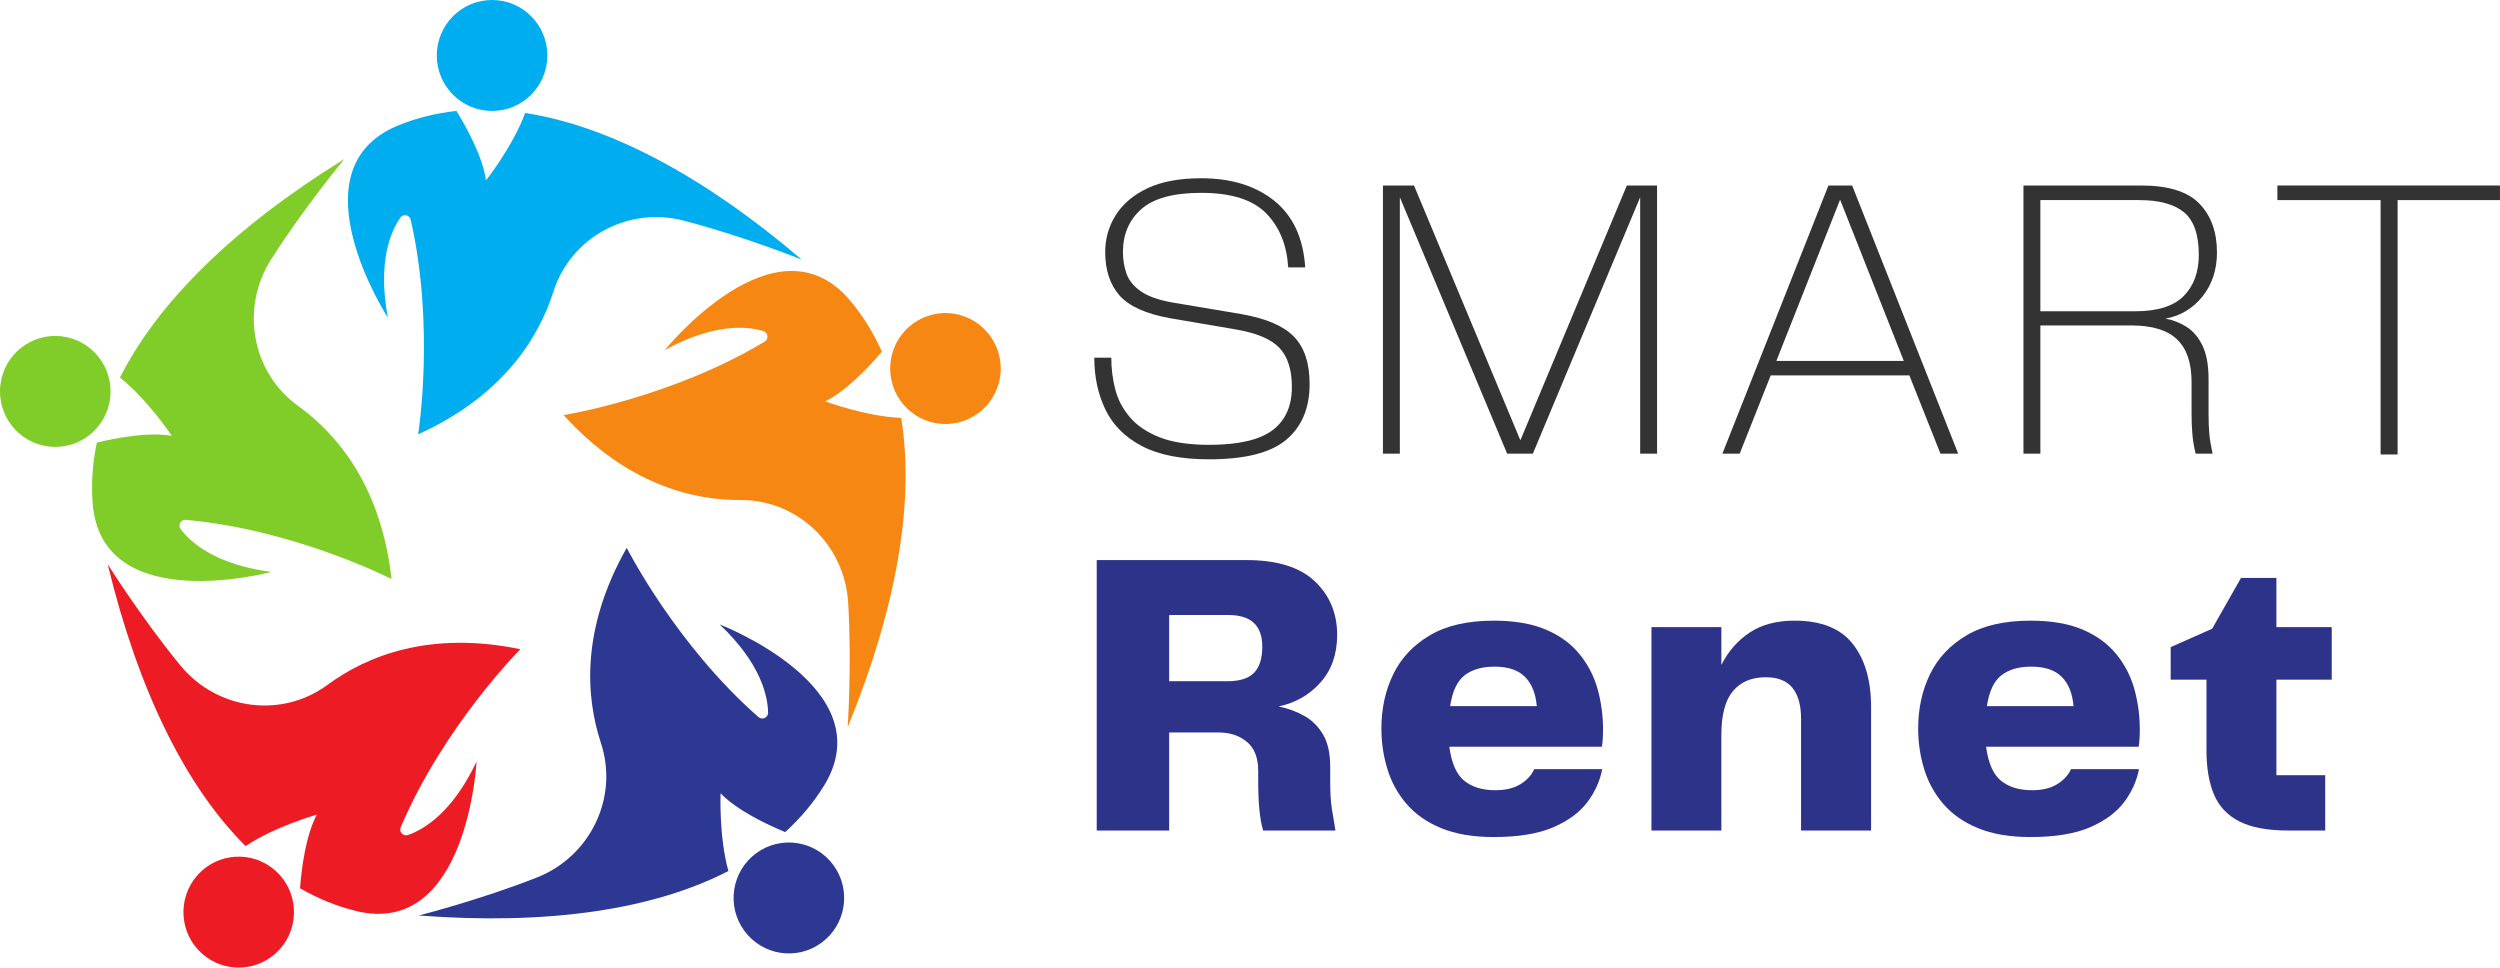
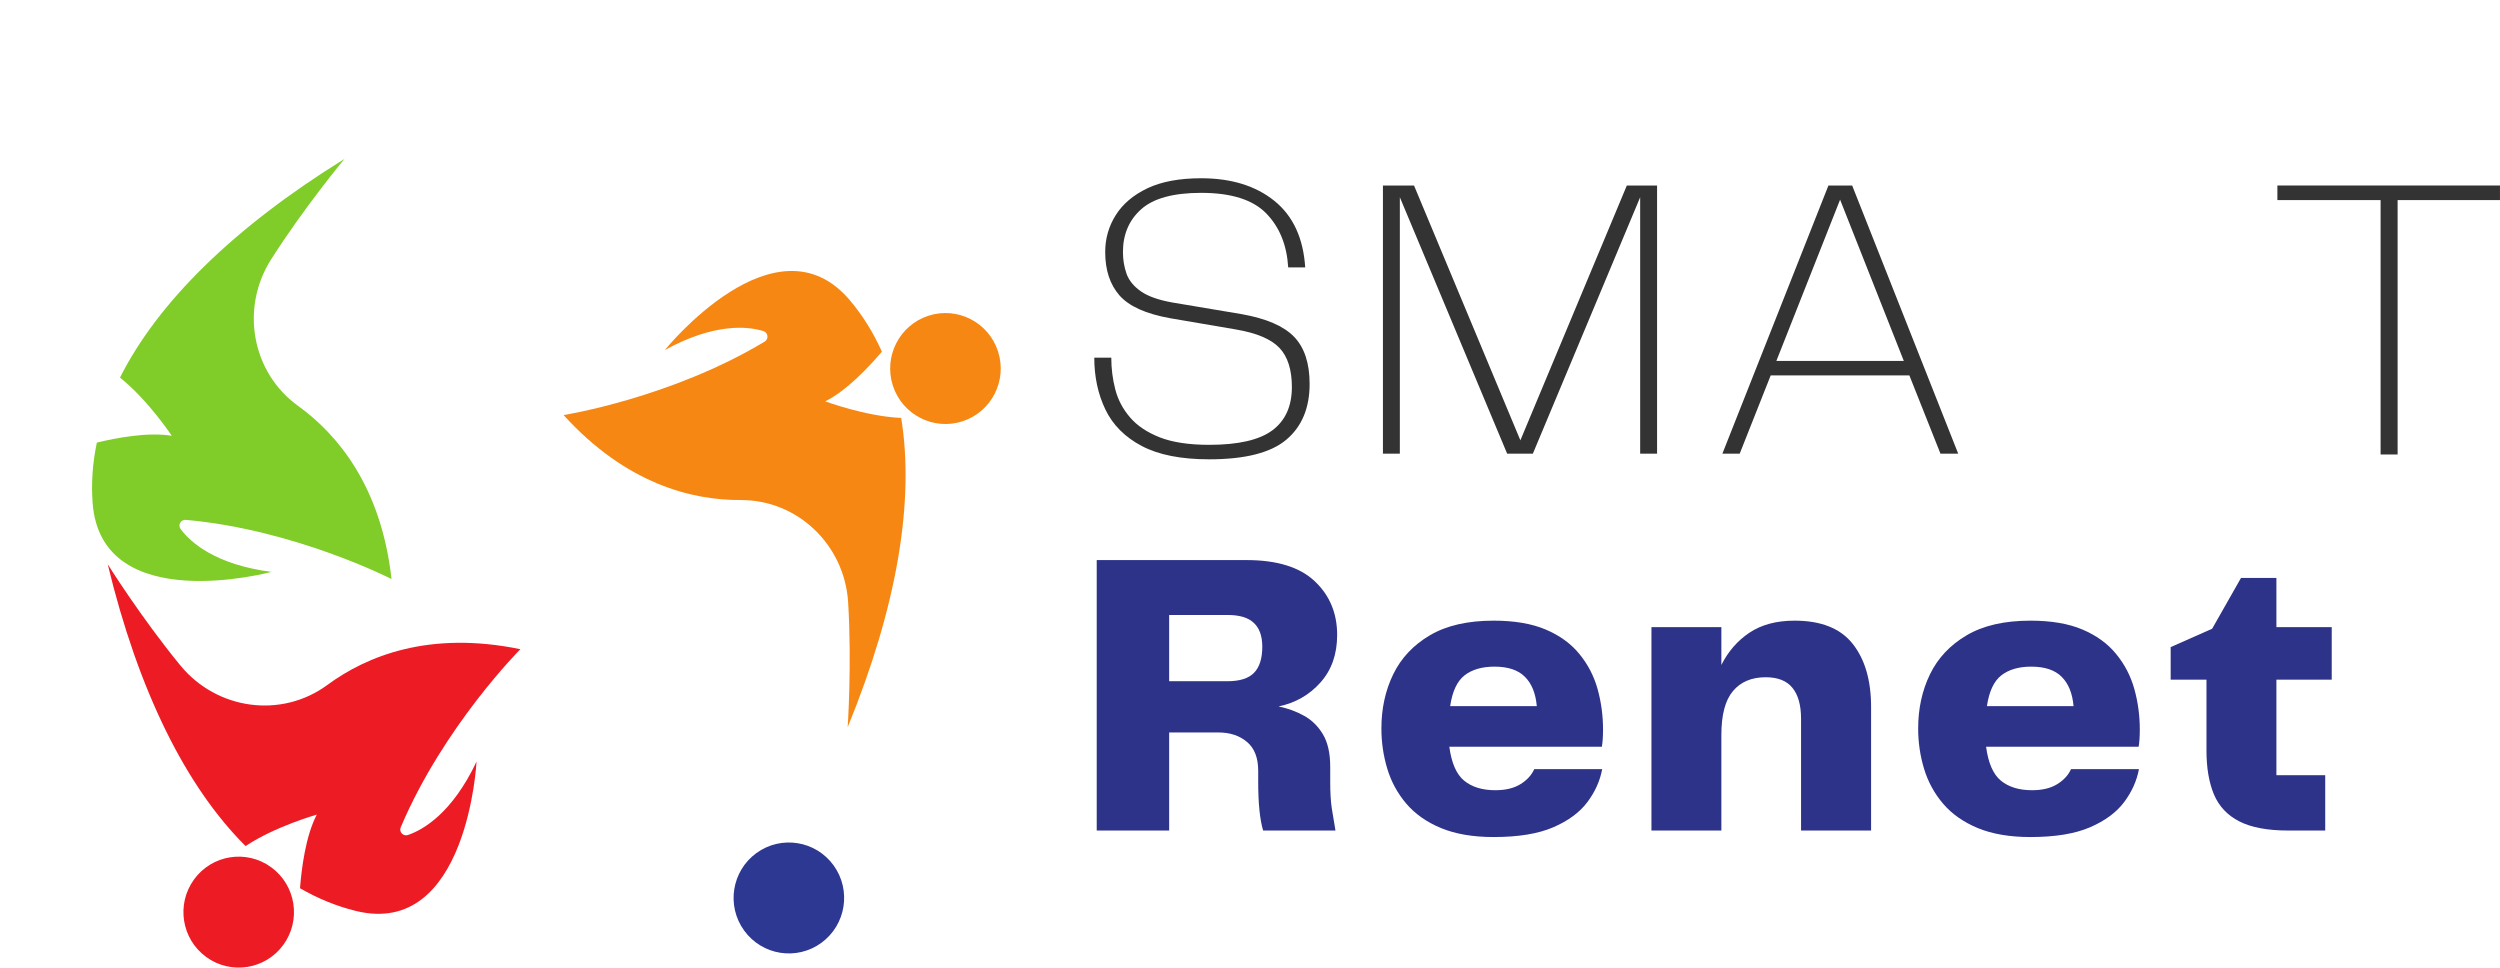
<svg xmlns="http://www.w3.org/2000/svg" zoomAndPan="magnify" preserveAspectRatio="xMidYMid meet" version="1.0" viewBox="1.04 105.03 372.05 144">
  <defs>
    <g />
    <clipPath id="0263e86a34">
      <path d="M 28.266 232.477 L 44.953 232.477 L 44.953 249.027 L 28.266 249.027 Z M 28.266 232.477 " clip-rule="nonzero" />
    </clipPath>
    <clipPath id="0388625ae2">
      <path d="M 133.488 151.566 L 149.973 151.566 L 149.973 168.137 L 133.488 168.137 Z M 133.488 151.566 " clip-rule="nonzero" />
    </clipPath>
    <clipPath id="64150a0fb7">
-       <path d="M 66 105.031 L 83 105.031 L 83 122 L 66 122 Z M 66 105.031 " clip-rule="nonzero" />
-     </clipPath>
+       </clipPath>
  </defs>
  <path fill="#80cc28" d="M 18.898 161.223 C 23.066 164.543 26.609 169.891 26.609 169.891 C 23.113 169.281 18.293 170.207 15.453 170.895 C 14.82 173.906 14.602 176.906 14.824 179.875 C 16.094 196.98 41.434 190.141 41.434 190.141 C 33.07 189.055 29.402 185.738 27.926 183.773 C 27.477 183.18 27.945 182.328 28.684 182.395 C 44.938 183.84 59.305 191.199 59.305 191.199 C 57.766 177.41 51.277 169.68 45.395 165.43 C 38.48 160.441 36.797 150.863 41.371 143.66 C 46.336 135.844 52.305 128.68 52.305 128.68 C 35.793 138.895 24.527 150.031 18.898 161.223 " fill-opacity="1" fill-rule="nonzero" />
-   <path fill="#80cc28" d="M 17.09 165.832 C 18.492 161.496 16.129 156.84 11.809 155.43 C 7.488 154.023 2.848 156.395 1.441 160.73 C 0.039 165.066 2.402 169.727 6.727 171.133 C 11.043 172.543 15.688 170.168 17.09 165.832 " fill-opacity="1" fill-rule="nonzero" />
  <path fill="#ed1c24" d="M 37.586 230.941 C 42.023 227.992 48.188 226.262 48.188 226.262 C 46.527 229.41 45.914 234.297 45.688 237.219 C 48.352 238.754 51.125 239.891 54.008 240.598 C 70.609 244.668 71.961 218.371 71.961 218.371 C 68.344 226.016 64.066 228.496 61.75 229.297 C 61.047 229.539 60.387 228.832 60.676 228.145 C 67.07 213.078 78.484 201.645 78.484 201.645 C 64.941 198.852 55.609 202.656 49.766 206.957 C 42.902 212.012 33.301 210.66 27.887 204.066 C 22.016 196.914 17.07 189.004 17.07 189.004 C 21.645 207.922 28.723 222.113 37.586 230.941 " fill-opacity="1" fill-rule="nonzero" />
  <g clip-path="url(#0263e86a34)">
    <path fill="#ed1c24" d="M 41.398 234.094 C 37.723 231.414 32.578 232.23 29.91 235.918 C 27.238 239.609 28.051 244.77 31.727 247.449 C 35.402 250.129 40.547 249.312 43.219 245.625 C 45.891 241.934 45.074 236.773 41.398 234.094 " fill-opacity="1" fill-rule="nonzero" />
  </g>
-   <path fill="#2c3892" d="M 109.438 234.652 C 108.012 229.504 108.277 223.09 108.277 223.09 C 110.75 225.645 115.191 227.742 117.891 228.859 C 120.168 226.793 122.105 224.496 123.664 221.965 C 132.652 207.375 108.148 197.961 108.148 197.961 C 114.277 203.773 115.305 208.621 115.348 211.082 C 115.359 211.828 114.484 212.238 113.926 211.75 C 101.621 200.992 94.309 186.562 94.309 186.562 C 87.477 198.629 88.199 208.711 90.473 215.617 C 93.141 223.73 88.891 232.477 80.973 235.605 C 72.379 238.996 63.352 241.273 63.352 241.273 C 82.695 242.75 98.332 240.383 109.438 234.652 " fill-opacity="1" fill-rule="nonzero" />
  <path fill="#2c3892" d="M 113.602 231.988 C 109.93 234.668 109.113 239.828 111.785 243.516 C 114.453 247.207 119.598 248.023 123.273 245.344 C 126.949 242.664 127.766 237.5 125.094 233.812 C 122.422 230.125 117.277 229.309 113.602 231.988 " fill-opacity="1" fill-rule="nonzero" />
  <path fill="#f68712" d="M 135.156 167.227 C 129.84 166.992 123.844 164.758 123.844 164.758 C 127.027 163.191 130.387 159.598 132.281 157.367 C 131.027 154.555 129.445 152 127.527 149.727 C 116.48 136.641 99.988 157.117 99.988 157.117 C 107.391 153.066 112.301 153.582 114.645 154.301 C 115.355 154.52 115.477 155.484 114.84 155.867 C 100.844 164.285 84.91 166.801 84.91 166.801 C 94.23 177.051 104.008 179.48 111.258 179.445 C 119.77 179.402 126.746 186.16 127.262 194.688 C 127.824 203.938 127.191 213.254 127.191 213.254 C 134.57 195.25 137.16 179.594 135.156 167.227 " fill-opacity="1" fill-rule="nonzero" />
  <g clip-path="url(#0388625ae2)">
    <path fill="#f68712" d="M 133.918 162.426 C 135.324 166.762 139.965 169.133 144.285 167.727 C 148.605 166.316 150.973 161.66 149.566 157.324 C 148.164 152.988 143.523 150.613 139.199 152.023 C 134.879 153.434 132.516 158.09 133.918 162.426 " fill-opacity="1" fill-rule="nonzero" />
  </g>
-   <path fill="#00adef" d="M 79.203 121.844 C 77.34 126.844 73.367 131.879 73.367 131.879 C 72.867 128.355 70.5 124.039 68.969 121.539 C 65.918 121.871 63.008 122.586 60.262 123.715 C 44.445 130.215 58.754 152.285 58.754 152.285 C 57.203 143.969 59.211 139.441 60.617 137.422 C 61.043 136.812 61.992 136.996 62.16 137.723 C 65.812 153.684 63.273 169.668 63.273 169.668 C 75.867 163.938 81.191 155.355 83.398 148.426 C 85.992 140.289 94.547 135.719 102.789 137.863 C 111.73 140.184 120.363 143.668 120.363 143.668 C 105.582 131.062 91.543 123.754 79.203 121.844 " fill-opacity="1" fill-rule="nonzero" />
  <g clip-path="url(#64150a0fb7)">
    <path fill="#00adef" d="M 74.27 121.539 C 78.812 121.539 82.496 117.844 82.496 113.285 C 82.496 108.727 78.812 105.031 74.27 105.031 C 69.727 105.031 66.043 108.727 66.043 113.285 C 66.043 117.844 69.727 121.539 74.27 121.539 " fill-opacity="1" fill-rule="nonzero" />
  </g>
  <g fill="#333333" fill-opacity="1">
    <g transform="translate(160.297, 172.542)">
      <g>
        <path d="M 3.594 -14.281 L 6.125 -14.281 C 6.125 -12.676 6.32 -11.102 6.719 -9.562 C 7.113 -8.031 7.844 -6.645 8.906 -5.406 C 9.969 -4.164 11.445 -3.172 13.344 -2.422 C 15.25 -1.68 17.703 -1.312 20.703 -1.312 C 25.023 -1.312 28.156 -2.031 30.094 -3.469 C 32.031 -4.914 33 -7.062 33 -9.906 C 33 -12.5 32.379 -14.445 31.141 -15.75 C 29.898 -17.051 27.738 -17.961 24.656 -18.484 L 14.875 -20.156 C 11.281 -20.801 8.77 -21.93 7.344 -23.547 C 5.926 -25.172 5.219 -27.32 5.219 -30 C 5.219 -32 5.738 -33.828 6.781 -35.484 C 7.82 -37.148 9.391 -38.484 11.484 -39.484 C 13.586 -40.484 16.258 -40.984 19.5 -40.984 C 23.977 -40.984 27.609 -39.863 30.391 -37.625 C 33.172 -35.383 34.703 -32.082 34.984 -27.719 L 32.453 -27.719 C 32.254 -31.039 31.164 -33.719 29.188 -35.75 C 27.207 -37.789 23.977 -38.812 19.5 -38.812 C 15.375 -38.812 12.398 -38 10.578 -36.375 C 8.766 -34.758 7.859 -32.633 7.859 -30 C 7.859 -28.875 8.035 -27.801 8.391 -26.781 C 8.754 -25.77 9.469 -24.895 10.531 -24.156 C 11.594 -23.414 13.145 -22.863 15.188 -22.5 L 25.5 -20.766 C 29.176 -20.117 31.785 -18.992 33.328 -17.391 C 34.867 -15.797 35.641 -13.457 35.641 -10.375 C 35.641 -6.781 34.477 -4.008 32.156 -2.062 C 29.844 -0.125 26.023 0.844 20.703 0.844 C 16.504 0.844 13.156 0.18 10.656 -1.141 C 8.156 -2.461 6.352 -4.27 5.25 -6.562 C 4.145 -8.863 3.594 -11.438 3.594 -14.281 Z M 3.594 -14.281 " />
      </g>
    </g>
  </g>
  <g fill="#333333" fill-opacity="1">
    <g transform="translate(202.349, 172.542)">
      <g>
        <path d="M 45.297 -39.906 L 45.297 0 L 42.781 0 L 42.781 -38.156 L 26.812 0 L 22.984 0 L 7.016 -38.156 L 7.016 0 L 4.5 0 L 4.5 -39.906 L 9.125 -39.906 L 24.953 -1.984 L 40.797 -39.906 Z M 45.297 -39.906 " />
      </g>
    </g>
  </g>
  <g fill="#333333" fill-opacity="1">
    <g transform="translate(254.96, 172.542)">
      <g>
        <path d="M 34.859 0 L 30.234 -11.641 L 9.594 -11.641 L 4.984 0 L 2.406 0 L 18.188 -39.906 L 21.719 -39.906 L 37.5 0 Z M 10.438 -13.797 L 29.406 -13.797 L 19.922 -37.797 Z M 10.438 -13.797 " />
      </g>
    </g>
  </g>
  <g fill="#333333" fill-opacity="1">
    <g transform="translate(297.672, 172.542)">
      <g>
-         <path d="M 32.047 -11.047 L 32.047 -5.938 C 32.047 -4.82 32.082 -3.832 32.156 -2.969 C 32.238 -2.113 32.398 -1.125 32.641 0 L 30.125 0 C 29.883 -0.957 29.723 -1.914 29.641 -2.875 C 29.555 -3.832 29.516 -4.852 29.516 -5.938 L 29.516 -10.688 C 29.516 -13.52 28.797 -15.625 27.359 -17 C 25.922 -18.383 23.66 -19.078 20.578 -19.078 L 7.016 -19.078 L 7.016 0 L 4.5 0 L 4.5 -39.906 L 22.016 -39.906 C 26.055 -39.906 28.945 -39.004 30.688 -37.203 C 32.426 -35.398 33.297 -32.977 33.297 -29.938 C 33.297 -27.375 32.578 -25.191 31.141 -23.391 C 29.703 -21.598 27.863 -20.5 25.625 -20.094 C 26.738 -19.895 27.773 -19.492 28.734 -18.891 C 29.703 -18.297 30.492 -17.379 31.109 -16.141 C 31.734 -14.898 32.047 -13.203 32.047 -11.047 Z M 7.016 -21.188 L 21.125 -21.188 C 24.438 -21.188 26.844 -21.941 28.344 -23.453 C 29.844 -24.973 30.594 -27.016 30.594 -29.578 C 30.594 -32.578 29.863 -34.688 28.406 -35.906 C 26.945 -37.125 24.719 -37.734 21.719 -37.734 L 7.016 -37.734 Z M 7.016 -21.188 " />
-       </g>
+         </g>
    </g>
  </g>
  <g fill="#333333" fill-opacity="1">
    <g transform="translate(338.164, 172.542)">
      <g>
        <path d="M 34.922 -39.906 L 34.922 -37.734 L 19.688 -37.734 L 19.688 0.125 L 17.156 0.125 L 17.156 -37.734 L 1.797 -37.734 L 1.797 -39.906 Z M 34.922 -39.906 " />
      </g>
    </g>
  </g>
  <g fill="#2e338a" fill-opacity="1">
    <g transform="translate(160.988, 228.63)">
      <g>
        <path d="M 38.016 -9.5 L 38.016 -7.266 C 38.016 -5.648 38.094 -4.328 38.25 -3.297 C 38.414 -2.266 38.598 -1.164 38.797 0 L 28.031 0 C 27.539 -1.656 27.297 -4.078 27.297 -7.266 L 27.297 -8.891 C 27.297 -10.828 26.738 -12.258 25.625 -13.188 C 24.52 -14.125 23.102 -14.594 21.375 -14.594 L 14.047 -14.594 L 14.047 0 L 3.266 0 L 3.266 -40.25 L 25.547 -40.25 C 30.109 -40.25 33.5 -39.195 35.719 -37.094 C 37.938 -35 39.047 -32.336 39.047 -29.109 C 39.047 -26.242 38.219 -23.883 36.562 -22.031 C 34.906 -20.176 32.828 -18.988 30.328 -18.469 C 31.734 -18.176 33.008 -17.707 34.156 -17.062 C 35.312 -16.414 36.242 -15.488 36.953 -14.281 C 37.66 -13.07 38.016 -11.477 38.016 -9.5 Z M 22.703 -22.219 C 24.555 -22.219 25.883 -22.641 26.688 -23.484 C 27.5 -24.328 27.906 -25.617 27.906 -27.359 C 27.906 -28.93 27.488 -30.109 26.656 -30.891 C 25.832 -31.68 24.535 -32.078 22.766 -32.078 L 14.047 -32.078 L 14.047 -22.219 Z M 22.703 -22.219 " />
      </g>
    </g>
  </g>
  <g fill="#2e338a" fill-opacity="1">
    <g transform="translate(204.62, 228.63)">
      <g>
        <path d="M 18.953 -6 C 20.484 -6 21.734 -6.301 22.703 -6.906 C 23.672 -7.508 24.352 -8.254 24.75 -9.141 L 34.859 -9.141 C 34.535 -7.398 33.801 -5.766 32.656 -4.234 C 31.508 -2.703 29.816 -1.453 27.578 -0.484 C 25.336 0.484 22.379 0.969 18.703 0.969 C 15.641 0.969 13.035 0.523 10.891 -0.359 C 8.754 -1.242 7.031 -2.453 5.719 -3.984 C 4.406 -5.523 3.457 -7.266 2.875 -9.203 C 2.289 -11.141 2 -13.133 2 -15.188 C 2 -18.133 2.582 -20.816 3.75 -23.234 C 4.926 -25.66 6.742 -27.598 9.203 -29.047 C 11.66 -30.504 14.828 -31.234 18.703 -31.234 C 21.805 -31.234 24.395 -30.789 26.469 -29.906 C 28.551 -29.02 30.219 -27.805 31.469 -26.266 C 32.727 -24.734 33.629 -23 34.172 -21.062 C 34.711 -19.125 34.984 -17.109 34.984 -15.016 C 34.984 -14.004 34.926 -13.156 34.812 -12.469 L 12.109 -12.469 C 12.43 -10.051 13.164 -8.367 14.312 -7.422 C 15.469 -6.473 17.016 -6 18.953 -6 Z M 18.828 -24.391 C 16.973 -24.391 15.488 -23.957 14.375 -23.094 C 13.27 -22.227 12.555 -20.703 12.234 -18.516 L 25.125 -18.516 C 24.957 -20.422 24.367 -21.875 23.359 -22.875 C 22.359 -23.883 20.848 -24.391 18.828 -24.391 Z M 18.828 -24.391 " />
      </g>
    </g>
  </g>
  <g fill="#2e338a" fill-opacity="1">
    <g transform="translate(243.714, 228.63)">
      <g>
        <path d="M 24.391 -31.234 C 28.348 -31.234 31.234 -30.082 33.047 -27.781 C 34.867 -25.477 35.781 -22.352 35.781 -18.406 L 35.781 0 L 25.359 0 L 25.359 -16.641 C 25.359 -18.66 24.93 -20.191 24.078 -21.234 C 23.234 -22.285 21.906 -22.812 20.094 -22.812 C 18 -22.812 16.375 -22.125 15.219 -20.75 C 14.07 -19.383 13.5 -17.207 13.5 -14.219 L 13.5 0 L 3.094 0 L 3.094 -30.266 L 13.5 -30.266 L 13.5 -24.641 C 14.508 -26.648 15.898 -28.25 17.672 -29.438 C 19.453 -30.633 21.691 -31.234 24.391 -31.234 Z M 24.391 -31.234 " />
      </g>
    </g>
  </g>
  <g fill="#2e338a" fill-opacity="1">
    <g transform="translate(284.501, 228.63)">
      <g>
        <path d="M 18.953 -6 C 20.484 -6 21.734 -6.301 22.703 -6.906 C 23.672 -7.508 24.352 -8.254 24.75 -9.141 L 34.859 -9.141 C 34.535 -7.398 33.801 -5.766 32.656 -4.234 C 31.508 -2.703 29.816 -1.453 27.578 -0.484 C 25.336 0.484 22.379 0.969 18.703 0.969 C 15.641 0.969 13.035 0.523 10.891 -0.359 C 8.754 -1.242 7.031 -2.453 5.719 -3.984 C 4.406 -5.523 3.457 -7.266 2.875 -9.203 C 2.289 -11.141 2 -13.133 2 -15.188 C 2 -18.133 2.582 -20.816 3.75 -23.234 C 4.926 -25.66 6.742 -27.598 9.203 -29.047 C 11.66 -30.504 14.828 -31.234 18.703 -31.234 C 21.805 -31.234 24.395 -30.789 26.469 -29.906 C 28.551 -29.02 30.219 -27.805 31.469 -26.266 C 32.727 -24.734 33.629 -23 34.172 -21.062 C 34.711 -19.125 34.984 -17.109 34.984 -15.016 C 34.984 -14.004 34.926 -13.156 34.812 -12.469 L 12.109 -12.469 C 12.43 -10.051 13.164 -8.367 14.312 -7.422 C 15.469 -6.473 17.016 -6 18.953 -6 Z M 18.828 -24.391 C 16.973 -24.391 15.488 -23.957 14.375 -23.094 C 13.27 -22.227 12.555 -20.703 12.234 -18.516 L 25.125 -18.516 C 24.957 -20.422 24.367 -21.875 23.359 -22.875 C 22.359 -23.883 20.848 -24.391 18.828 -24.391 Z M 18.828 -24.391 " />
      </g>
    </g>
  </g>
  <g fill="#2e338a" fill-opacity="1">
    <g transform="translate(323.595, 228.63)">
      <g>
        <path d="M 17.984 0 C 14.91 0 12.484 -0.453 10.703 -1.359 C 8.93 -2.266 7.672 -3.602 6.922 -5.375 C 6.18 -7.156 5.812 -9.336 5.812 -11.922 L 5.812 -22.453 L 0.484 -22.453 L 0.484 -27.297 L 6.656 -30.031 L 10.953 -37.594 L 16.219 -37.594 L 16.219 -30.266 L 24.453 -30.266 L 24.453 -22.453 L 16.219 -22.453 L 16.219 -8.234 L 23.484 -8.234 L 23.484 0 Z M 17.984 0 " />
      </g>
    </g>
  </g>
</svg>